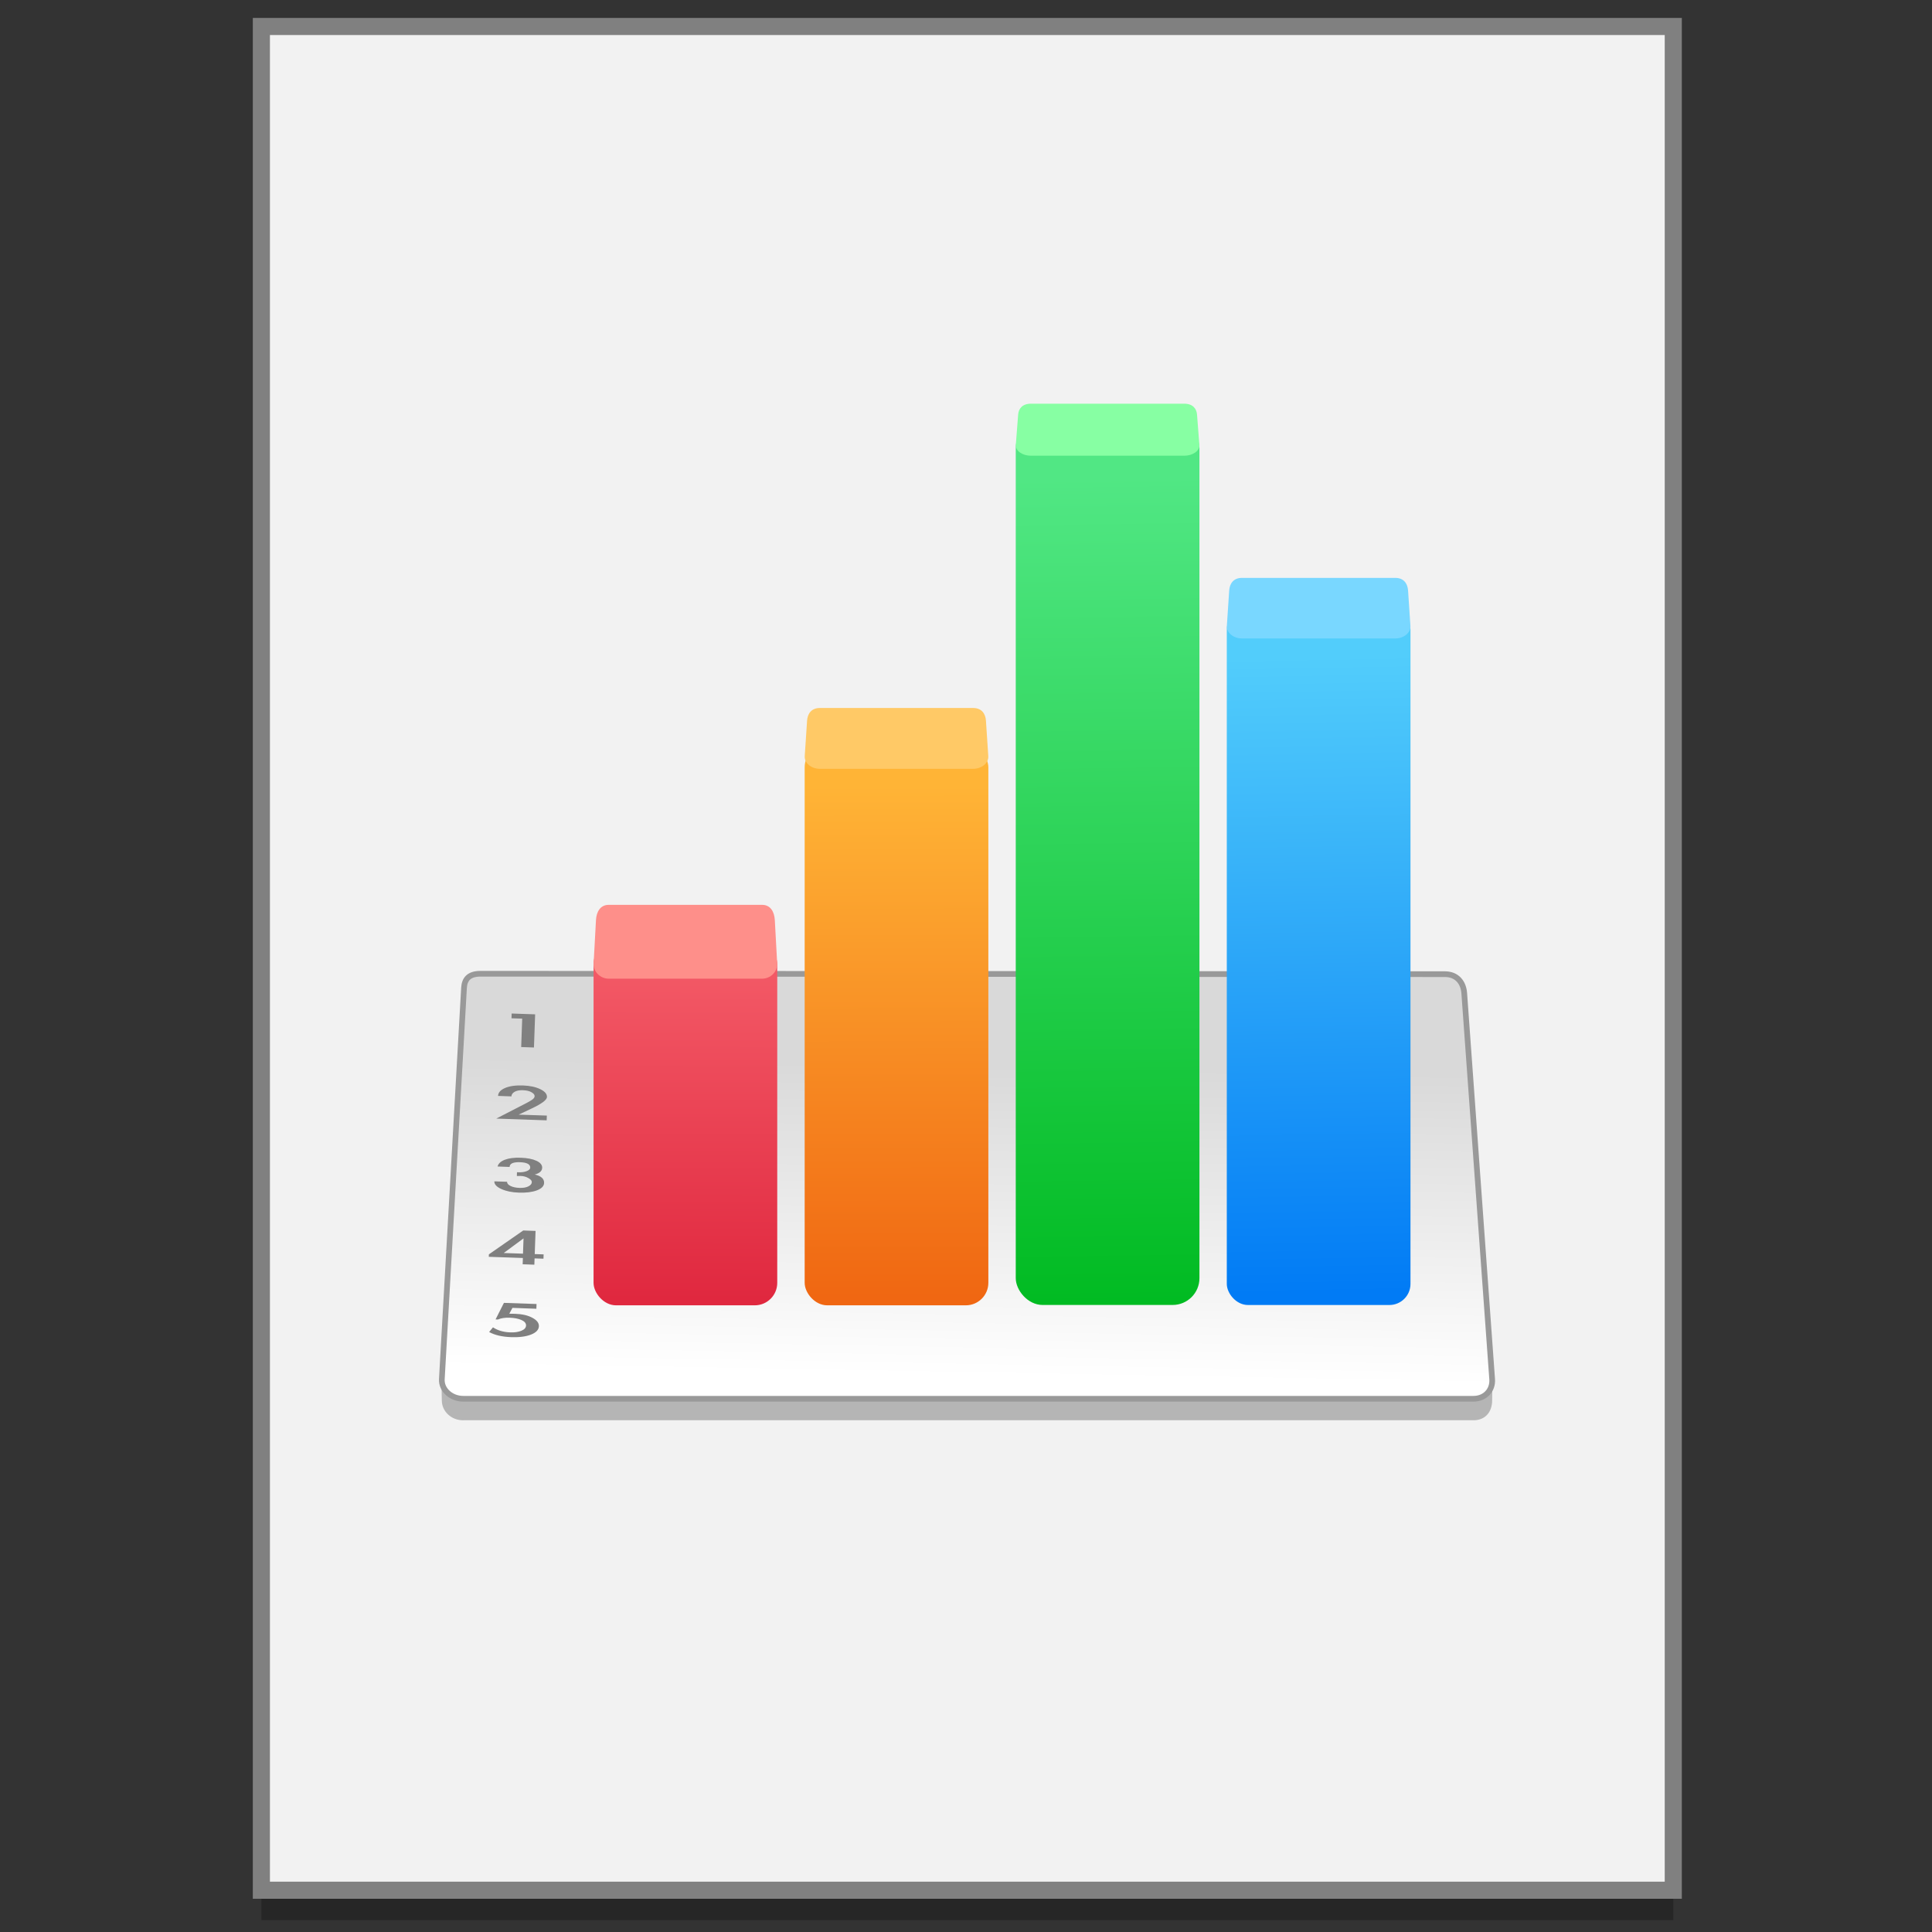
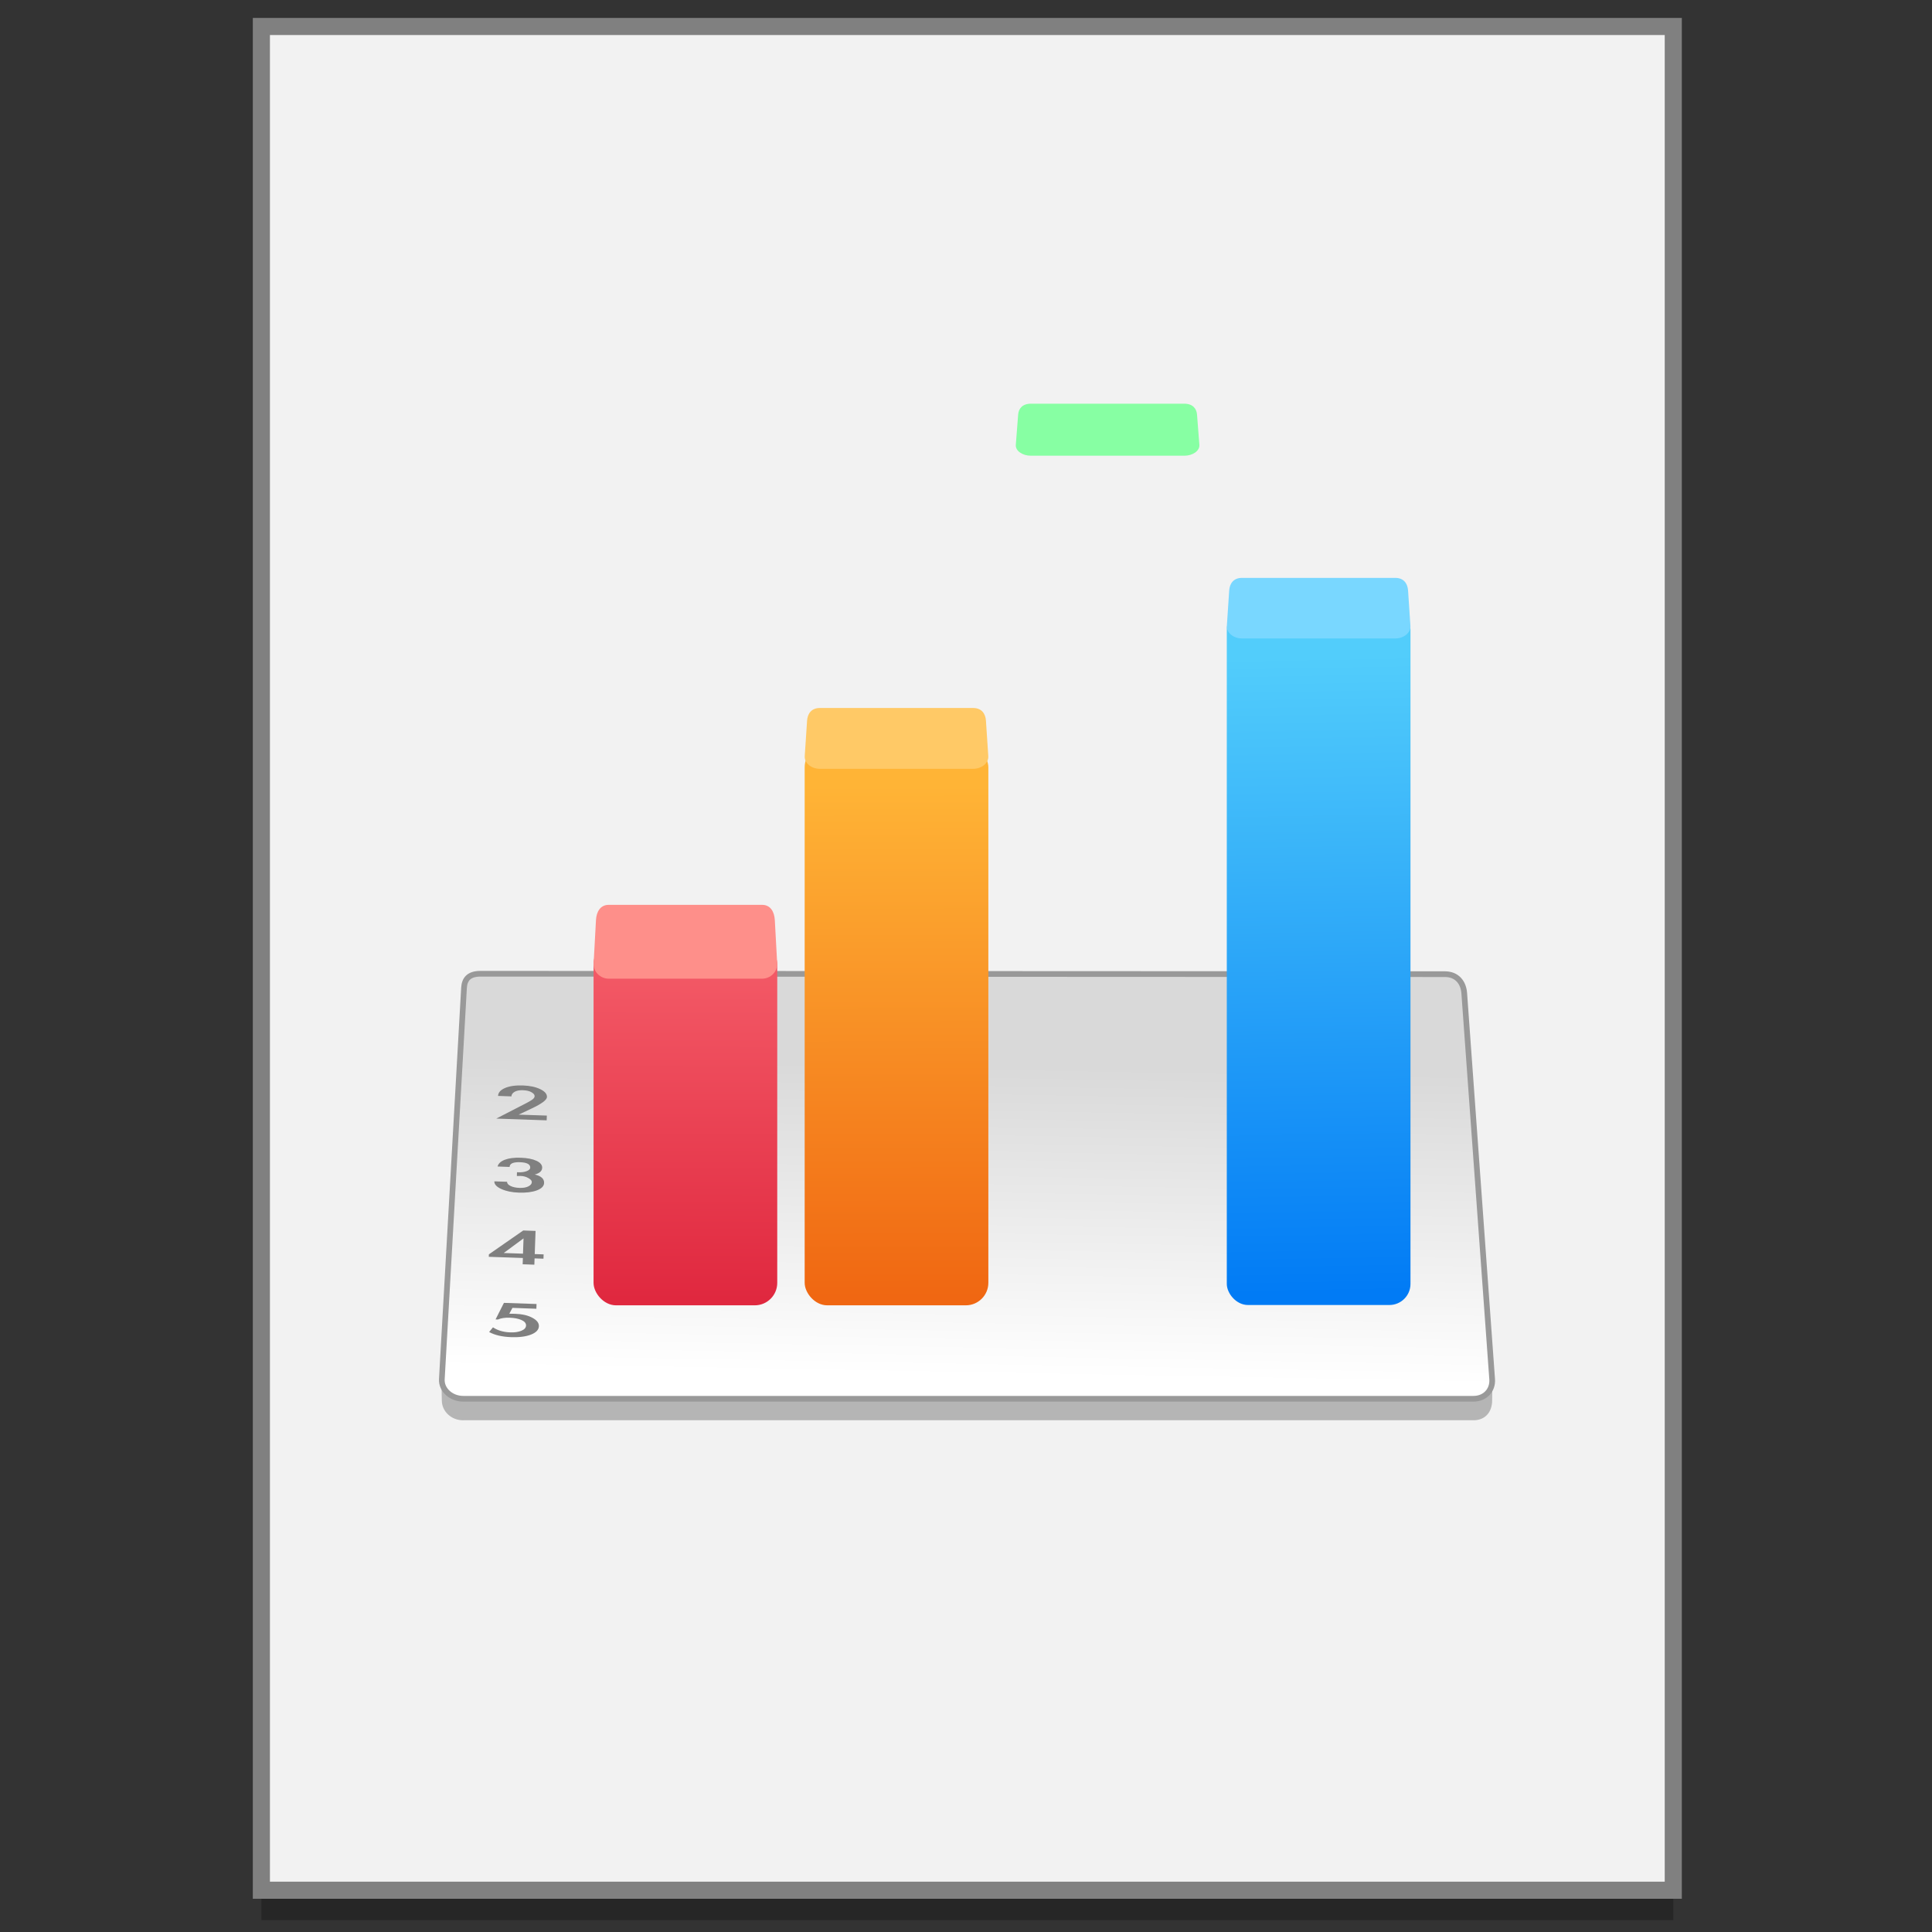
<svg xmlns="http://www.w3.org/2000/svg" xmlns:ns1="http://www.inkscape.org/namespaces/inkscape" xmlns:ns2="http://sodipodi.sourceforge.net/DTD/sodipodi-0.dtd" xmlns:ns3="http://www.openswatchbook.org/uri/2009/osb" xmlns:xlink="http://www.w3.org/1999/xlink" width="128" height="128" viewBox="0 0 33.867 33.867" version="1.1" id="svg8" ns1:version="0.92.2 5c3e80d, 2017-08-06" ns2:docname="application-vnd.oasis.opendocument.chart.svg">
  <rect x="0" y="0" width="33.867" height="33.867" fill="#333333" stroke="none" />
  <defs id="defs2">
    <linearGradient id="linearGradient1830">
      <stop id="stop1826" style="stop-color:#d9d9d9;stop-opacity:1" offset="0" />
      <stop id="stop1828" style="stop-color:#ffffff;stop-opacity:1;" offset="1" />
    </linearGradient>
    <linearGradient ns3:paint="solid" id="linearGradient6987">
      <stop id="stop6985" offset="0" style="stop-color:#77d2fb;stop-opacity:1;" />
    </linearGradient>
    <linearGradient id="linearGradient865" ns1:collect="always">
      <stop id="stop861" offset="0" style="stop-color:#017bf5;stop-opacity:1" />
      <stop id="stop863" offset="1" style="stop-color:#52cdfb;stop-opacity:1" />
    </linearGradient>
    <linearGradient id="linearGradient857" ns1:collect="always">
      <stop id="stop853" offset="0" style="stop-color:#01bb22;stop-opacity:1" />
      <stop id="stop855" offset="1" style="stop-color:#51e784;stop-opacity:1" />
    </linearGradient>
    <linearGradient id="linearGradient849" ns1:collect="always">
      <stop id="stop845" offset="0" style="stop-color:#f06712;stop-opacity:1" />
      <stop id="stop847" offset="1" style="stop-color:#ffb436;stop-opacity:1" />
    </linearGradient>
    <linearGradient id="linearGradient839" ns1:collect="always">
      <stop style="stop-color:#f35966;stop-opacity:1" offset="0" id="stop837" />
      <stop style="stop-color:#e0283f;stop-opacity:1" offset="1" id="stop835" />
    </linearGradient>
    <linearGradient gradientTransform="matrix(0.138,0,0,0.14,34.954,315.435)" gradientUnits="userSpaceOnUse" y2="-166.643" x2="-194.661" y1="-239.97" x1="-194.481" id="linearGradient841" xlink:href="#linearGradient839" ns1:collect="always" />
    <linearGradient gradientTransform="matrix(0.138,0,0,0.14,34.954,315.435)" gradientUnits="userSpaceOnUse" y2="-280.652" x2="-145.576" y1="-167.259" x1="-145.395" id="linearGradient851" xlink:href="#linearGradient849" ns1:collect="always" />
    <linearGradient gradientTransform="matrix(0.138,0,0,0.14,34.954,315.435)" gradientUnits="userSpaceOnUse" y2="-348.974" x2="-101.025" y1="-166.034" x1="-98.577" id="linearGradient859" xlink:href="#linearGradient857" ns1:collect="always" />
    <linearGradient gradientTransform="matrix(0.138,0,0,0.14,34.954,315.435)" gradientUnits="userSpaceOnUse" y2="-309.355" x2="-52.706" y1="-167.992" x1="-50.258" id="linearGradient867" xlink:href="#linearGradient865" ns1:collect="always" />
    <linearGradient gradientTransform="matrix(0.138,0,0,0.14,34.954,315.435)" gradientUnits="userSpaceOnUse" y2="-149.554" x2="-124.834" y1="-218.511" x1="-123.606" id="linearGradient875" xlink:href="#linearGradient1830" ns1:collect="always" />
  </defs>
  <ns2:namedview id="base" pagecolor="#ffffff" bordercolor="#666666" borderopacity="1.0" ns1:pageopacity="0.0" ns1:pageshadow="2" ns1:zoom="5.6" ns1:cx="77.631876" ns1:cy="78.931381" ns1:document-units="mm" ns1:current-layer="layer1" showgrid="false" units="px" ns1:window-width="1600" ns1:window-height="814" ns1:window-x="0" ns1:window-y="0" ns1:window-maximized="1" showguides="false" />
  <g ns1:label="Layer 1" ns1:groupmode="layer" id="layer1" transform="translate(0,-263.133)">
    <g id="g3399" transform="matrix(0.99,0,0,0.99,-70.183,2.585)" style="stroke-width:1.01">
      <rect style="opacity:0.25;fill:#000000;fill-opacity:1;fill-rule:nonzero;stroke:none;stroke-width:0.303;stroke-linecap:round;stroke-miterlimit:4;stroke-dasharray:none;stroke-dashoffset:0;stroke-opacity:1" id="rect3356" width="25" height="33" x="75.52" y="264.178" />
      <g transform="matrix(0.536,0,0,0.537,-233.357,-13.76)" id="layer1-4-3" ns1:label="Capa 1" ns1:transform-center-x="5.4653607" ns1:transform-center-y="-9.4924686" style="stroke-width:4.127">
        <g transform="translate(0.42,0.035)" ns1:label="Capa 1" id="layer1-3-65-9" style="stroke-width:4.127" />
      </g>
      <g transform="matrix(0.536,0,0,0.537,-236.263,-13.76)" id="layer1-4" ns1:label="Capa 1" ns1:transform-center-x="5.4653607" ns1:transform-center-y="-9.4924686" style="stroke-width:4.127">
        <g transform="translate(0.42,0.035)" ns1:label="Capa 1" id="layer1-3-65" style="stroke-width:4.127" />
      </g>
      <rect y="263.649" x="75.52" height="33" width="25" id="rect3338" style="opacity:1;fill:#f2f2f2;fill-opacity:1;fill-rule:nonzero;stroke:#808080;stroke-width:0.303;stroke-linecap:round;stroke-miterlimit:4;stroke-dasharray:none;stroke-dashoffset:0;stroke-opacity:1" />
      <g style="stroke-width:1.771" ns1:label="Layer 1" id="layer1-2" transform="matrix(0.57,0,0,0.57,78.362,119.69)">
        <path style="opacity:0.25;fill:#000000;fill-opacity:1;stroke:none;stroke-width:1.521;stroke-miterlimit:4;stroke-dasharray:none;stroke-opacity:1" d="m 1.283,295.856 h 31.382 c 0.368,0 0.578,-0.255 0.582,-0.61 l 0.007,-0.556 -2.606,-11.432 c -0.075,-0.331 -0.337,-0.592 -0.705,-0.592 l -25.956,-0.013 c -0.368,-1.4e-4 -0.638,0.188 -0.692,0.437 l -2.686,11.562 0.01,0.595 c 0.006,0.338 0.296,0.61 0.664,0.61 z" id="path962" ns1:connector-curvature="0" ns2:nodetypes="csscsssscssc" />
        <path ns2:nodetypes="sssssssss" ns1:connector-curvature="0" id="path964" d="m 1.283,295.188 h 31.382 c 0.368,0 0.607,-0.272 0.582,-0.61 l -0.867,-11.988 c -0.024,-0.339 -0.232,-0.592 -0.6,-0.592 l -29.961,-0.013 c -0.368,-1.4e-4 -0.496,0.182 -0.51,0.437 l -0.689,12.156 c -0.019,0.339 0.296,0.61 0.664,0.61 z" style="opacity:1;fill:url(#linearGradient875);fill-opacity:1;stroke:#999999;stroke-width:0.177;stroke-miterlimit:4;stroke-dasharray:none;stroke-opacity:1" />
        <rect style="opacity:1;fill:url(#linearGradient841);fill-opacity:1;stroke:none;stroke-width:0.177;stroke-miterlimit:4;stroke-dasharray:none;stroke-opacity:1" id="rect933" width="5.706" height="11.299" x="5.333" y="280.986" ry="0.697" />
        <path style="opacity:1;fill:#fe8f8a;fill-opacity:1;stroke:none;stroke-width:0.177;stroke-miterlimit:4;stroke-dasharray:none;stroke-opacity:1" d="M 5.803,279.845 H 10.569 c 0.259,0 0.381,0.213 0.395,0.477 l 0.073,1.339 c 0.014,0.264 -0.209,0.477 -0.468,0.477 H 5.803 c -0.259,0 -0.482,-0.213 -0.468,-0.477 l 0.073,-1.339 c 0.014,-0.264 0.136,-0.477 0.395,-0.477 z" id="rect935" ns1:connector-curvature="0" ns2:nodetypes="sssssssss" />
        <rect ry="0.7" y="274.871" x="11.891" height="17.414" width="5.706" id="rect944" style="opacity:1;fill:url(#linearGradient851);fill-opacity:1;stroke:none;stroke-width:0.177;stroke-miterlimit:4;stroke-dasharray:none;stroke-opacity:1" />
        <path ns2:nodetypes="sssssssss" ns1:connector-curvature="0" id="path946" d="m 12.361,273.73 h 4.766 c 0.259,0 0.381,0.175 0.395,0.393 l 0.073,1.103 c 0.014,0.217 -0.209,0.393 -0.468,0.393 h -4.766 c -0.259,0 -0.482,-0.175 -0.468,-0.393 l 0.073,-1.103 c 0.014,-0.217 0.136,-0.393 0.395,-0.393 z" style="opacity:1;fill:#ffc966;fill-opacity:1;stroke:none;stroke-width:0.177;stroke-miterlimit:4;stroke-dasharray:none;stroke-opacity:1" />
-         <rect style="opacity:1;fill:url(#linearGradient859);fill-opacity:1;stroke:none;stroke-width:0.177;stroke-miterlimit:4;stroke-dasharray:none;stroke-opacity:1" id="rect954" width="5.706" height="27.447" x="18.448" y="264.827" ry="0.832" />
        <path style="opacity:1;fill:#87ffa3;fill-opacity:1;stroke:none;stroke-width:0.177;stroke-miterlimit:4;stroke-dasharray:none;stroke-opacity:1" d="m 18.918,264.277 h 4.766 c 0.259,0 0.381,0.15 0.395,0.336 l 0.073,0.944 c 0.014,0.186 -0.209,0.336 -0.468,0.336 h -4.766 c -0.259,0 -0.482,-0.15 -0.468,-0.336 l 0.073,-0.944 c 0.014,-0.186 0.136,-0.336 0.395,-0.336 z" id="path956" ns1:connector-curvature="0" ns2:nodetypes="sssssssss" />
        <rect ry="0.655" y="270.644" x="25.004" height="21.631" width="5.706" id="rect958" style="opacity:1;fill:url(#linearGradient867);fill-opacity:1;stroke:none;stroke-width:0.177;stroke-miterlimit:4;stroke-dasharray:none;stroke-opacity:1" />
        <path ns2:nodetypes="sssssssss" ns1:connector-curvature="0" id="path960" d="m 25.474,269.688 h 4.766 c 0.259,0 0.381,0.175 0.395,0.391 l 0.073,1.099 c 0.014,0.216 -0.209,0.391 -0.468,0.391 h -4.766 c -0.259,0 -0.482,-0.175 -0.468,-0.391 l 0.073,-1.099 c 0.014,-0.216 0.136,-0.391 0.395,-0.391 z" style="opacity:1;fill:#79d7ff;fill-opacity:1;stroke:none;stroke-width:0.177;stroke-miterlimit:4;stroke-dasharray:none;stroke-opacity:1" />
        <g aria-label="1 2 3 4 5" transform="matrix(1.526,0.053,-0.024,0.675,7.761,-4.486)" style="font-style:normal;font-weight:normal;font-size:2.514px;line-height:1.25;font-family:sans-serif;letter-spacing:0px;word-spacing:0px;fill:#808080;fill-opacity:1;stroke:none;stroke-width:0.462" id="text901">
-           <path d="m 3.441,426.181 v -0.219 h 0.478 v 1.526 H 3.659 v -1.308 z" style="font-style:normal;font-variant:normal;font-weight:normal;font-stretch:normal;font-family:'Apple LiGothic';-inkscape-font-specification:'Apple LiGothic';fill:#808080;fill-opacity:1;stroke-width:0.462" id="path911" ns1:connector-curvature="0" />
          <path d="m 4.23,430.597 v 0.219 H 3.204 l 0.387,-0.49 q 0.277,-0.342 0.324,-0.427 0.05,-0.088 0.05,-0.143 0.003,-0.015 0.003,-0.03 0,-0.101 -0.068,-0.179 -0.065,-0.078 -0.173,-0.078 -0.108,0 -0.171,0.088 -0.06,0.088 -0.06,0.214 H 3.224 q 0,-0.226 0.133,-0.372 0.136,-0.148 0.367,-0.148 0.209,0 0.352,0.141 0.143,0.141 0.143,0.352 0,0.199 -0.304,0.553 l -0.259,0.302 z" style="font-style:normal;font-variant:normal;font-weight:normal;font-stretch:normal;font-family:'Apple LiGothic';-inkscape-font-specification:'Apple LiGothic';fill:#808080;fill-opacity:1;stroke-width:0.462" id="path913" ns1:connector-curvature="0" />
          <path d="m 3.265,433.016 q 0.02,-0.204 0.143,-0.322 0.123,-0.118 0.322,-0.118 0.201,0 0.322,0.116 0.121,0.116 0.121,0.314 0,0.221 -0.146,0.319 0.196,0.086 0.196,0.372 0,0.221 -0.143,0.355 -0.141,0.131 -0.365,0.131 -0.209,0 -0.357,-0.138 -0.148,-0.138 -0.148,-0.342 h 0.259 q 0,0.111 0.073,0.186 0.073,0.075 0.184,0.075 0.113,0 0.179,-0.083 0.068,-0.083 0.068,-0.201 0,-0.098 -0.073,-0.181 -0.07,-0.086 -0.161,-0.086 -0.01,0 -0.02,0.003 l -0.055,0.005 v -0.173 h 0.033 q 0.096,0 0.163,-0.065 0.07,-0.068 0.07,-0.166 0,-0.234 -0.211,-0.234 -0.209,0 -0.209,0.234 z" style="font-style:normal;font-variant:normal;font-weight:normal;font-stretch:normal;font-family:'Apple LiGothic';-inkscape-font-specification:'Apple LiGothic';fill:#808080;fill-opacity:1;stroke-width:0.462" id="path915" ns1:connector-curvature="0" />
          <path d="m 4.265,436.982 v 0.199 H 4.084 v 0.289 H 3.846 v -0.289 H 3.152 v -0.113 l 0.681,-1.152 h 0.251 v 1.066 z m -0.42,-0.704 -0.392,0.704 h 0.392 z" style="font-style:normal;font-variant:normal;font-weight:normal;font-stretch:normal;font-family:'Apple LiGothic';-inkscape-font-specification:'Apple LiGothic';fill:#808080;fill-opacity:1;stroke-width:0.462" id="path917" ns1:connector-curvature="0" />
          <path d="m 3.67,439.49 -0.06,0.274 0.118,-0.005 q 0.219,0 0.355,0.156 0.138,0.153 0.138,0.375 0,0.246 -0.153,0.397 -0.153,0.151 -0.402,0.151 -0.277,0 -0.453,-0.201 l 0.075,-0.221 q 0.146,0.204 0.357,0.204 0.131,0 0.221,-0.09 0.093,-0.093 0.093,-0.249 0,-0.158 -0.096,-0.246 -0.096,-0.088 -0.241,-0.088 -0.146,0 -0.239,0.101 h -0.048 l 0.158,-0.774 h 0.664 v 0.219 z" style="font-style:normal;font-variant:normal;font-weight:normal;font-stretch:normal;font-family:'Apple LiGothic';-inkscape-font-specification:'Apple LiGothic';fill:#808080;fill-opacity:1;stroke-width:0.462" id="path919" ns1:connector-curvature="0" />
        </g>
      </g>
    </g>
  </g>
</svg>